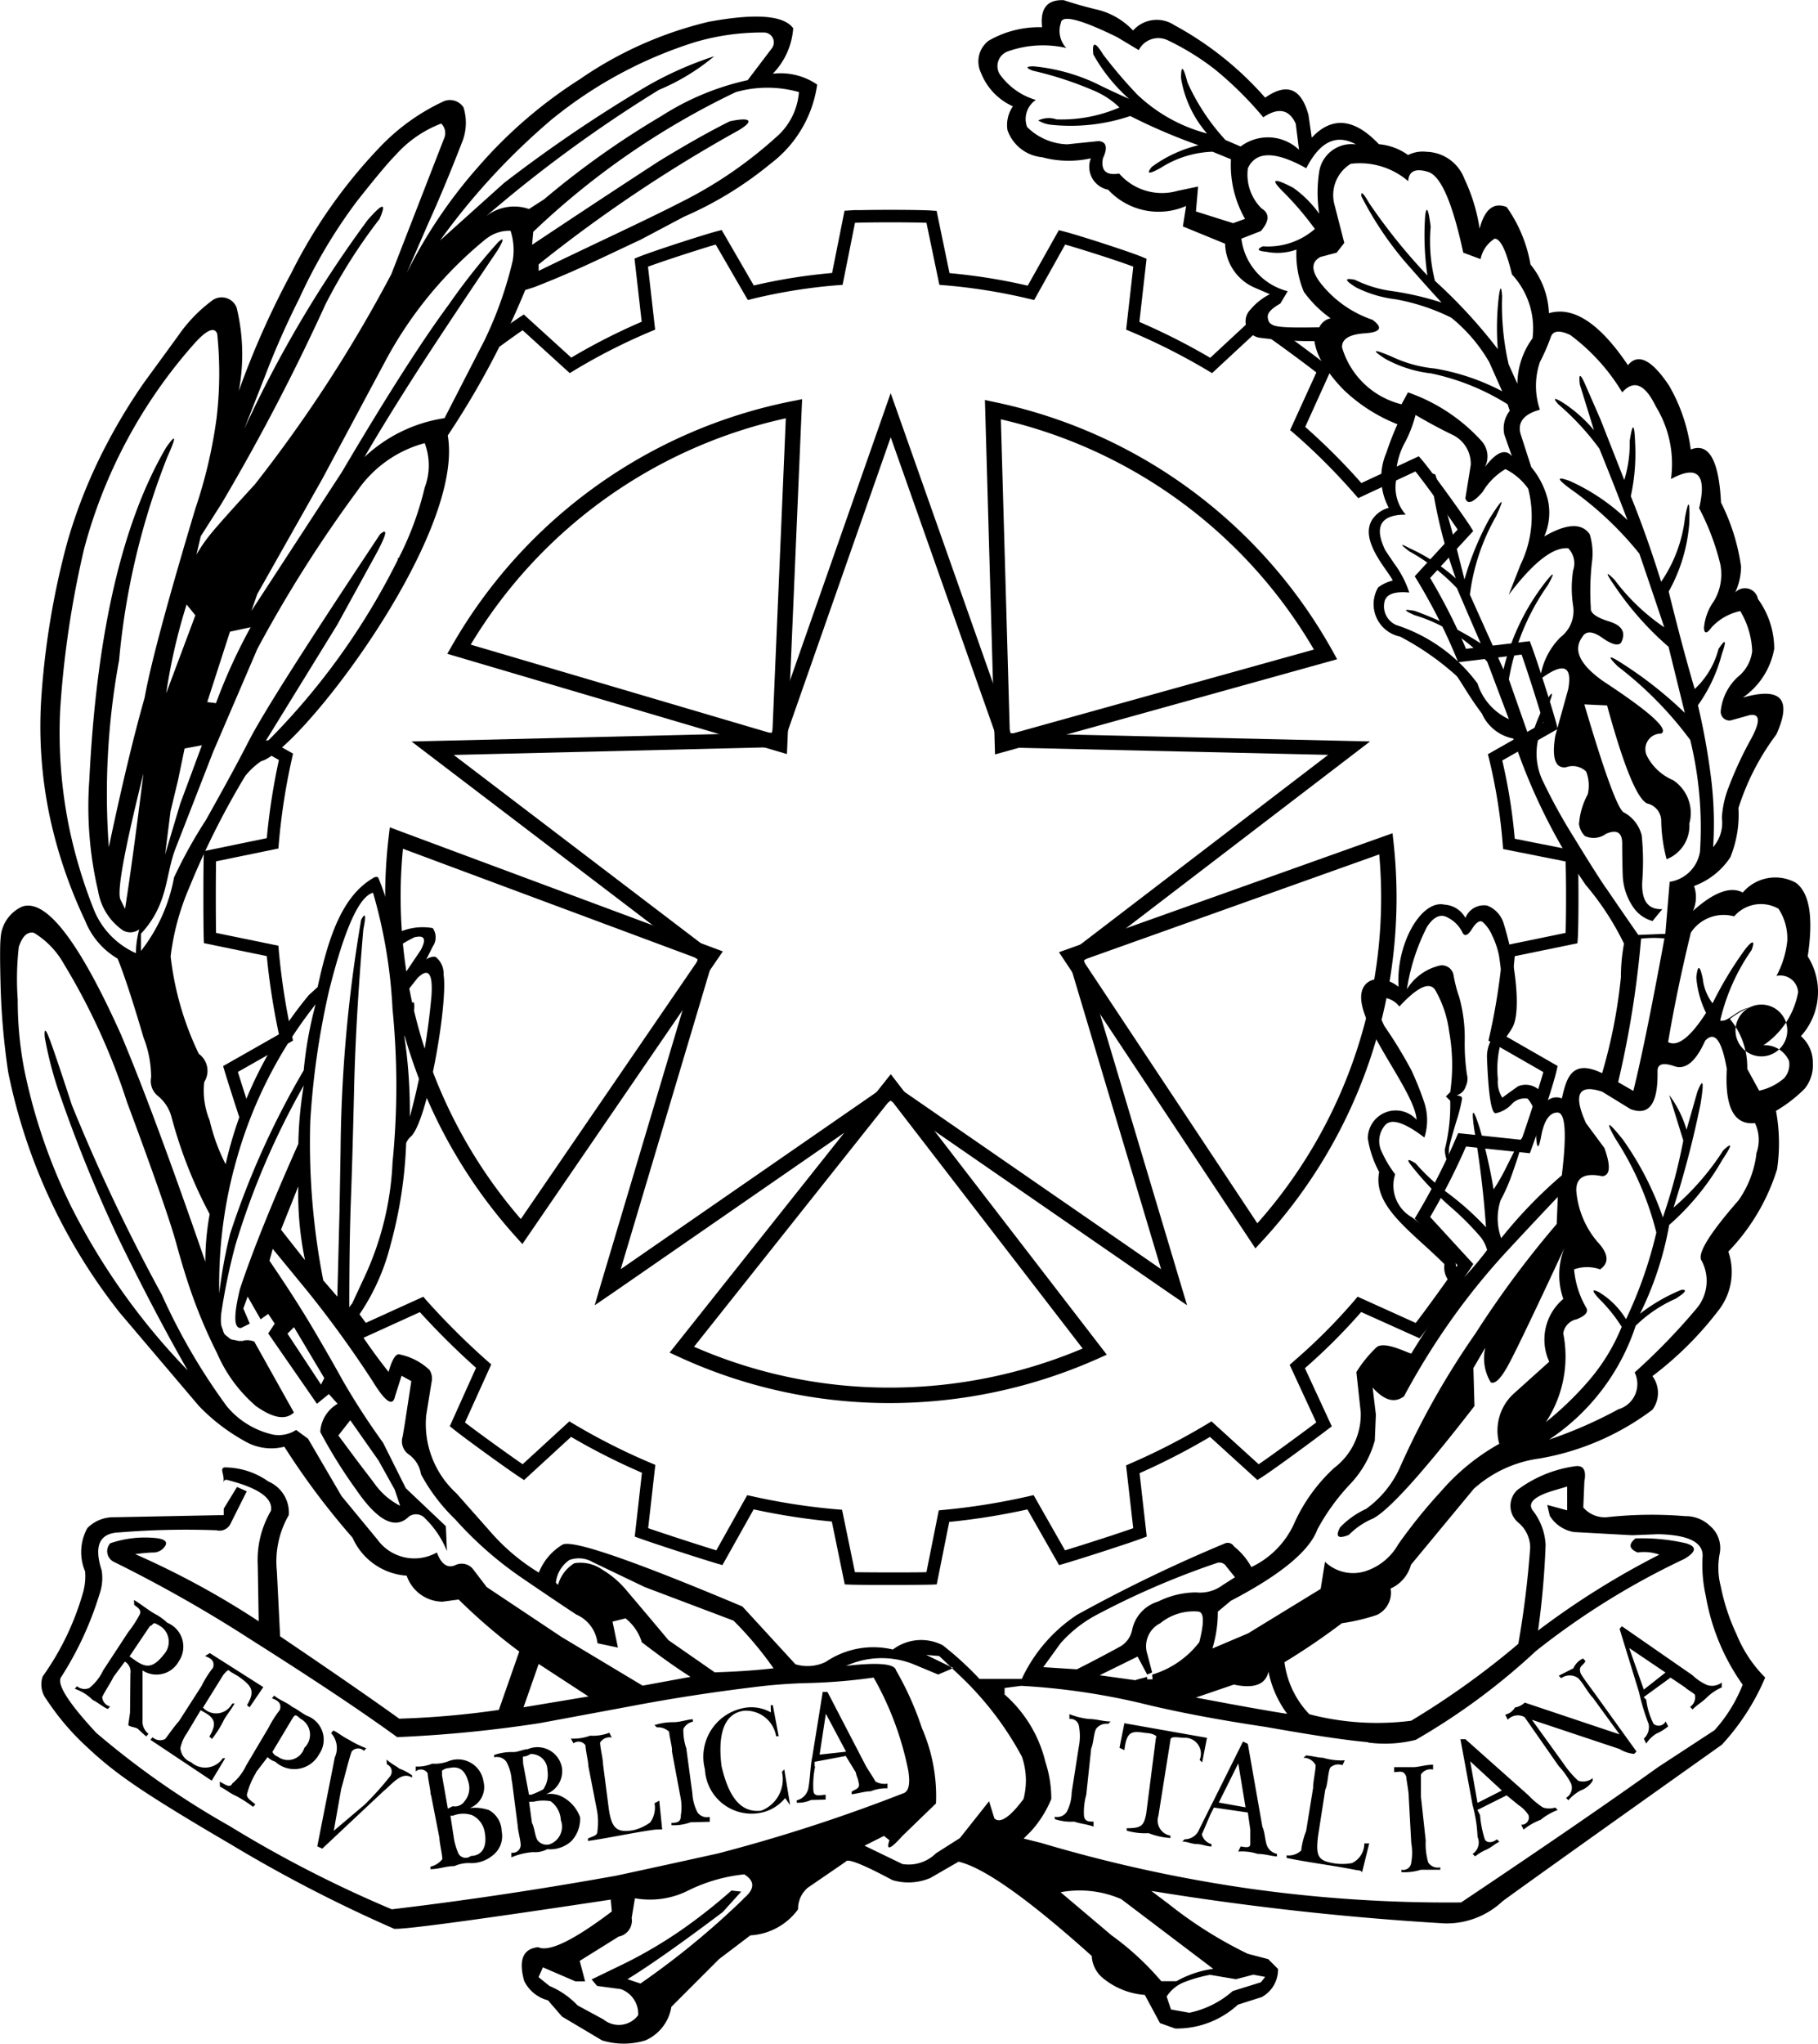
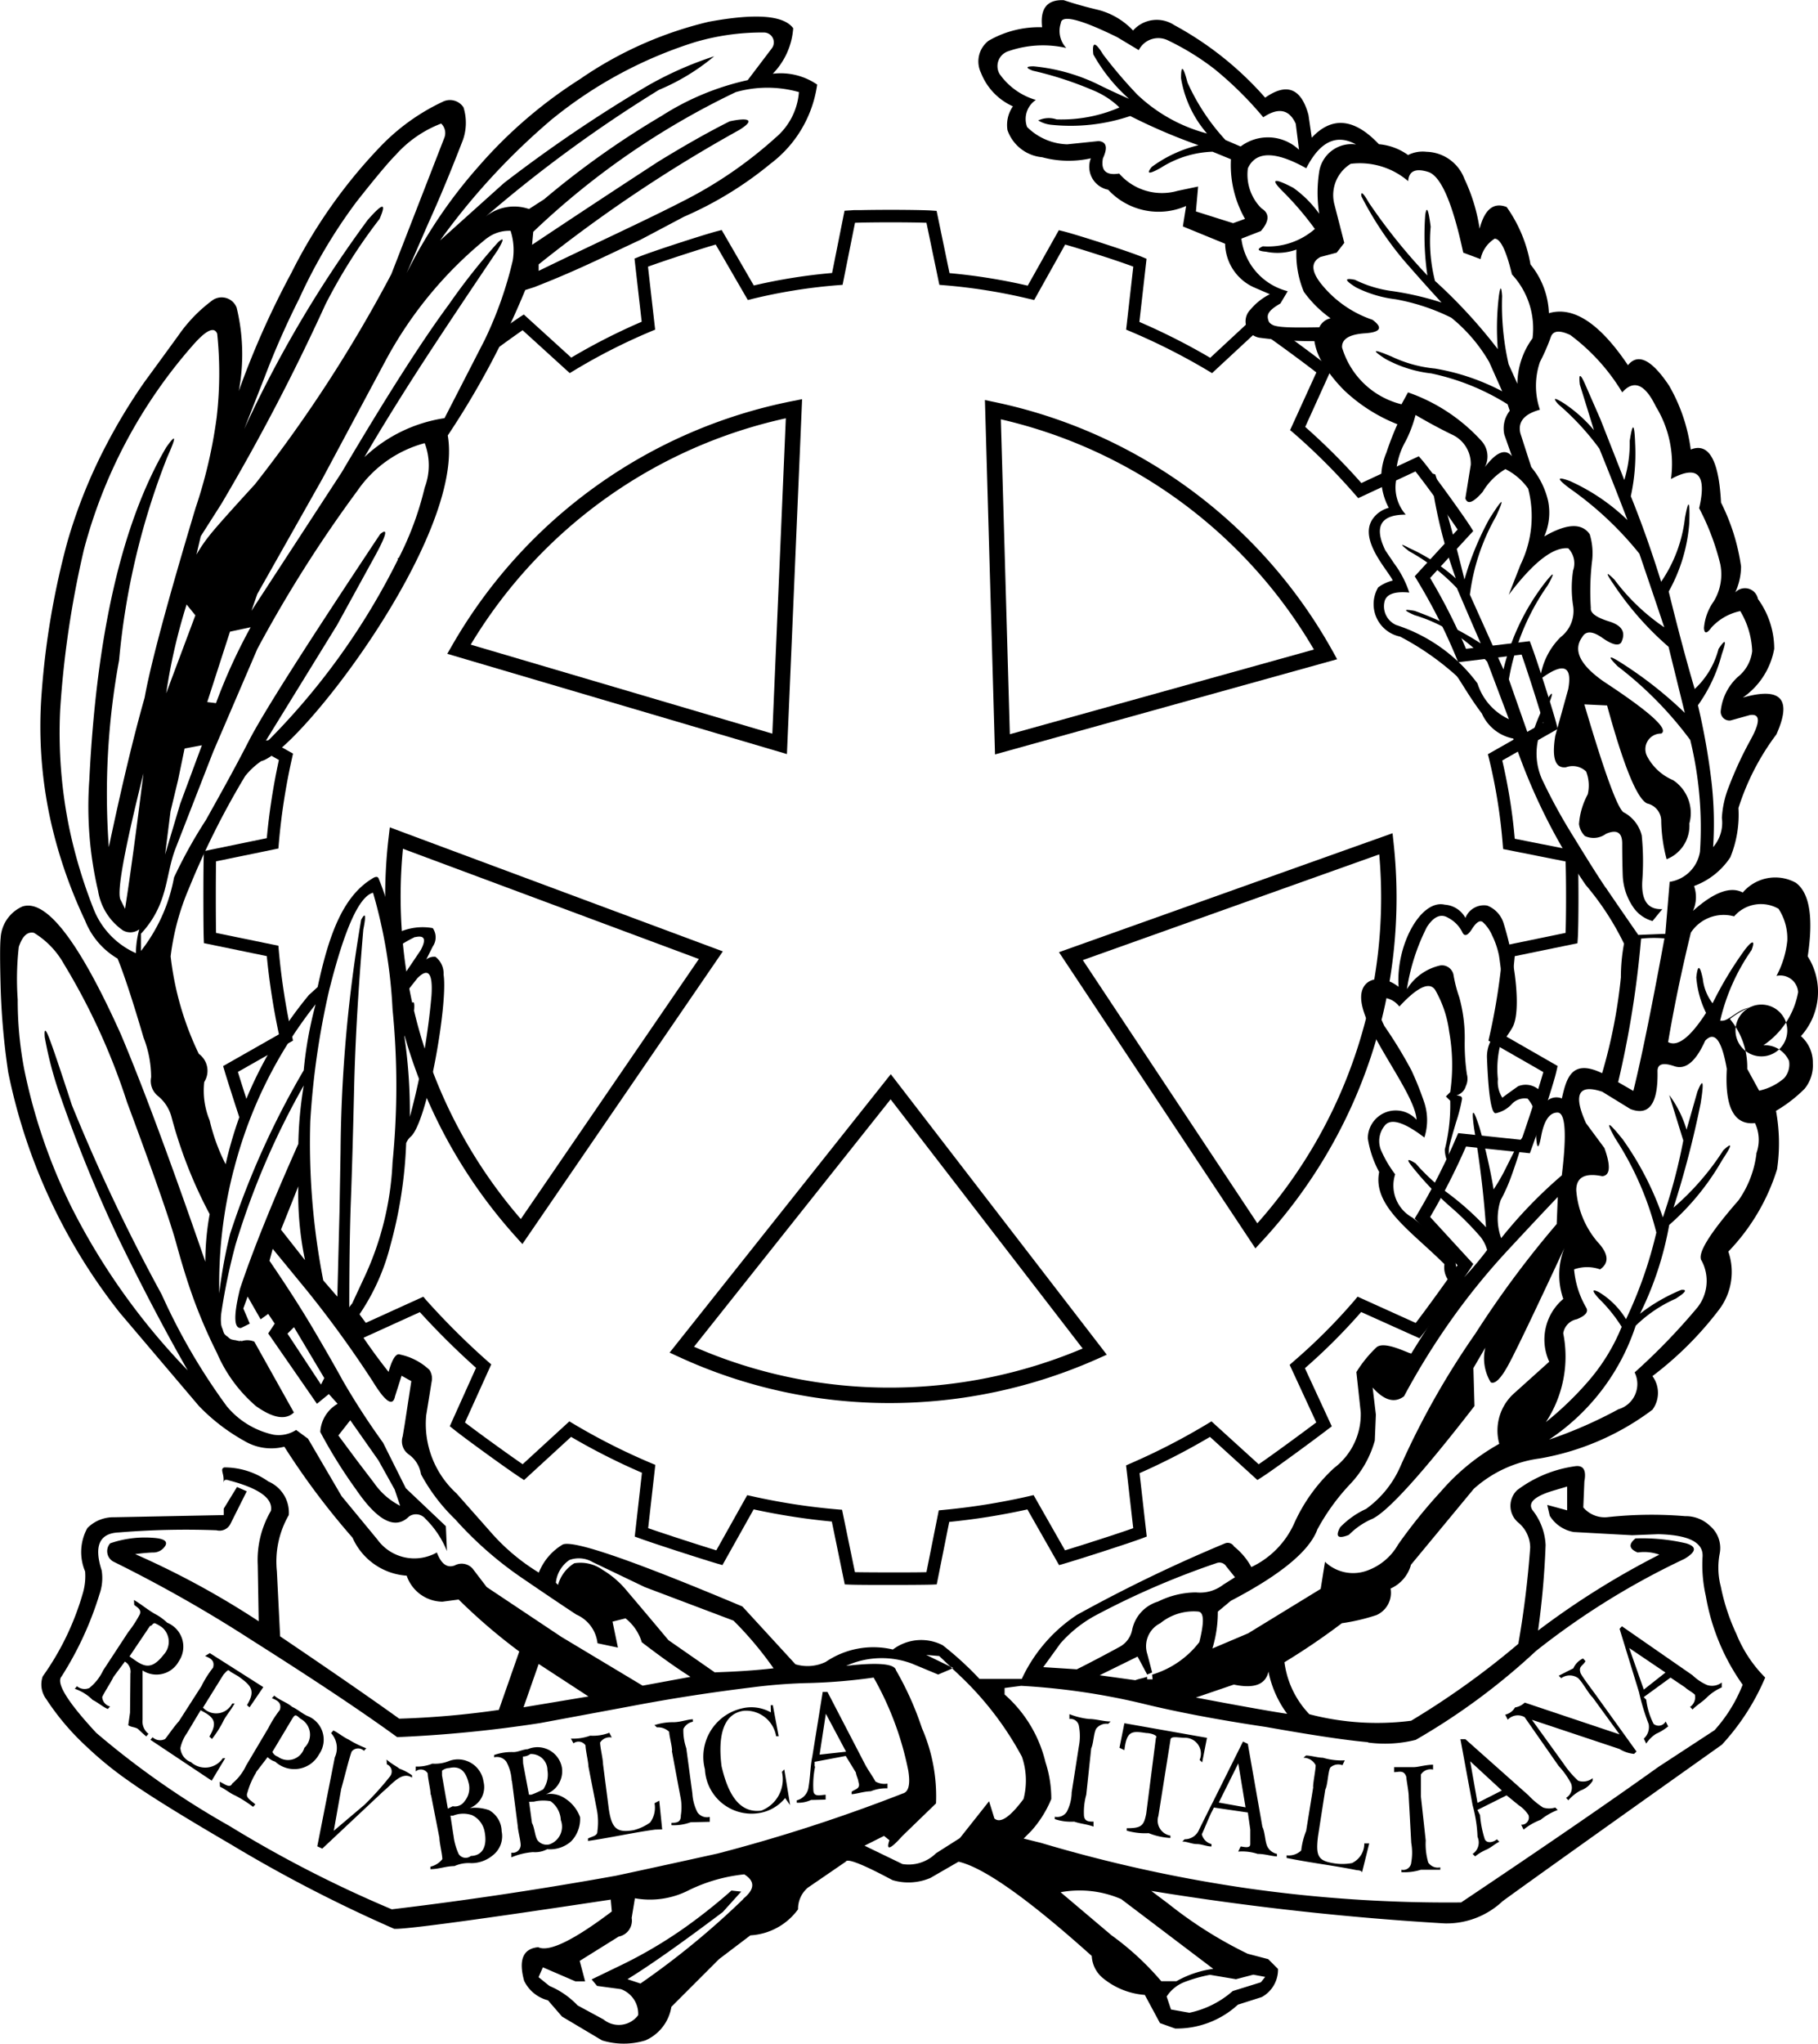
<svg xmlns="http://www.w3.org/2000/svg" id="logo-repubblica-italiana" viewBox="0 0 62.284 70">
  <title>logo-repubblica-header</title>
  <path class="cls-1" d="M-102.648,3901.985c0.315,0,.757.16,0.646,0.425a1.106,1.106,0,0,1-.484.745,0.825,0.825,0,0,1-.733-0.636,0.542,0.542,0,0,1,.571-0.533h0Z" transform="translate(150.246 -3855.555)" />
-   <path class="cls-1" d="M-130.047,3910.57a1.1,1.1,0,0,0,1.039,0l-0.26-.409-0.593-.519q-0.483-.259-0.779.481l0.594,0.446h0Z" transform="translate(150.246 -3855.555)" />
-   <path class="cls-2" d="M-112.315,3922.589a0.386,0.386,0,0,0,.186.519,0.462,0.462,0,0,0,.556.112l-0.742-.63h0Z" transform="translate(150.246 -3855.555)" />
  <path class="cls-3" d="M-88.314,3888.312q0.3-2-.407-2.522a1.46,1.46,0,0,0-1.818.334q-0.631-.334-1.707.63a1.143,1.143,0,0,0,.037-0.853,2.53,2.53,0,0,0,1.243-.983,3.854,3.854,0,0,0,.279-1.688,8.428,8.428,0,0,1,1.3-2.522q0.815-1.818-1.15-1.261a2.584,2.584,0,0,0,1.075-1.67,2.9,2.9,0,0,0-.557-1.706,0.453,0.453,0,0,0-.779-0.223,2.153,2.153,0,0,0,.2-0.89,7.04,7.04,0,0,0-.686-2.189q-0.111-2.188-1.038-1.818a5.9,5.9,0,0,0-.742-2.188q-0.891-1.335-1.409-.7-1.448-2.151-2.708-1.781a2.794,2.794,0,0,0-.631-1.669,4.817,4.817,0,0,0-.816-1.967q-0.668-.259-0.927.742a6.079,6.079,0,0,0-.52-1.707,1.426,1.426,0,0,0-1.3-.927,1.109,1.109,0,0,0-.631.111,2,2,0,0,0-1-.371q-1.261-1.335-2.3-.223l-0.112-.778q-0.371-1.373-1.484-.593a11.3,11.3,0,0,0-3.116-2.486,1.086,1.086,0,0,0-1.41.186,2.493,2.493,0,0,0-1.187-.705q-0.631-.148-1.187-0.334-0.853-.037-0.742.927a3.462,3.462,0,0,0-1.836.464,0.894,0.894,0,0,0-.259,1.095,2.089,2.089,0,0,0,1.095,1.15,1.12,1.12,0,0,0-.186.816,1.393,1.393,0,0,0,1.186.927,3.476,3.476,0,0,0,1.67.037,0.8,0.8,0,0,0,.593,1.076,2.354,2.354,0,0,0,2.671.557l-0.111.7,1.447,0.593a1.677,1.677,0,0,0,.965,1.484l0.567,0.245a2.067,2.067,0,0,0-.661.523,0.568,0.568,0,0,0,.337.971,13.982,13.982,0,0,0,1.851.114,2.067,2.067,0,0,0,.244.689,5.015,5.015,0,0,0,.8,1.018,5.7,5.7,0,0,0,1.8,1.139,10.062,10.062,0,0,0-.377.971,2.178,2.178,0,0,0,.081,1.891,0.963,0.963,0,0,0-.564.4c-0.461.714,0.539,1.738,0.7,2.091a1.37,1.37,0,0,0-.5.235,1.134,1.134,0,0,0,.751,1.684,9.366,9.366,0,0,1,1.929,1.342c0.109,0.112.424,0.7,0.873,1.293a1.485,1.485,0,0,0,1.079.858,20.106,20.106,0,0,0,2.476,5.01,9.531,9.531,0,0,1,1.315,2.015,6.174,6.174,0,0,0-.107,1.152,17.978,17.978,0,0,1-.643,3.284c-1.052-.508-1.223.185-1.38,0.865a0.485,0.485,0,0,0-.558.137,0.685,0.685,0,0,0-.939-0.555c-0.008.005-.338,0.237-0.542,0.392a0.994,0.994,0,0,1-.152-0.633,3.385,3.385,0,0,1,.078-1.159c0.02-.044.269-0.342,0.423-0.618,0.312-.56.084-2.325-0.3-3.546a0.945,0.945,0,0,0-.568-0.624,0.68,0.68,0,0,0-.745.423,0.871,0.871,0,0,0-.708-0.453c-0.811-.193-1.679,1.366-1.582,2.813-0.591-.468-1.369-0.319-1.275.492,0.132,1.135,1.839,3.151,1.891,4.061a0.957,0.957,0,0,0-1.67.639,3.547,3.547,0,0,0,.389,1.15c-0.236,1.18,1.125,2.045,2.236,3.158a0.752,0.752,0,0,0,.331.739c-0.2.311-1.446,2.272-1.463,2.318-0.06.025-.919-0.457-1.2-0.207a4.262,4.262,0,0,0-.685.845l0.149,1.374a2.3,2.3,0,0,1-.91,1.909,5.811,5.811,0,0,0-1.391,1.948,3.032,3.032,0,0,1-1.446,1.447,2.308,2.308,0,0,0-.594-0.705,0.248,0.248,0,0,0-.3-0.11,50.8,50.8,0,0,0-5.082,2.453,5.307,5.307,0,0,0-1.89,2.194h-1.447a11.056,11.056,0,0,0-1.262-1.155,1.609,1.609,0,0,0-1.706.147,2.9,2.9,0,0,0-2.3.424,1.433,1.433,0,0,1-1.038.082l-1.818-1.98q-5.638-2.374-6.158-2.12a1.951,1.951,0,0,0-.816.96,7.071,7.071,0,0,1-1.67-1.412l-1.15-1.3a3.217,3.217,0,0,1-1.039-2.672l0.186-1.15a0.534,0.534,0,0,0-.074-0.408,2.089,2.089,0,0,0-1-.525c-0.053-.022-0.214-0.078-0.4.593a19.007,19.007,0,0,1-1.2-1.688,7.437,7.437,0,0,0,1.26-2.639,15.169,15.169,0,0,0,.542-3.51,0.642,0.642,0,0,1,.14-0.206c0.575-.441,1.3-4.57,1.142-5.563a0.722,0.722,0,0,0-.279-0.612,0.432,0.432,0,0,0-.315.093l0.223-.445a0.551,0.551,0,0,0,0-.63,1.986,1.986,0,0,0-1.324.226,8.143,8.143,0,0,0-.533-1.932c-0.052-.114-0.213.008-0.218,0.011-1.038.629-1.5,2.006-1.869,3.714l-0.3.273a13.9,13.9,0,0,0-2.852,5.795,6.538,6.538,0,0,1-.547-1.5,2.672,2.672,0,0,1-.186-1.316,0.716,0.716,0,0,0-.186-0.965,10.375,10.375,0,0,1-.965-3.338,8.5,8.5,0,0,1,.63-2.337,27.53,27.53,0,0,1,1.923-3.838,2.551,2.551,0,0,1,.549-0.511c1.284-.319,6.99-7.712,6.392-11.155a28.513,28.513,0,0,0,2.655-4.982l0.315-.1,0.371-.148c1.237-.495,2.288-1.023,3.252-1.468l1.5-.794a12.433,12.433,0,0,0,2.968-1.818,4.107,4.107,0,0,0,1.595-2.708,2.214,2.214,0,0,0-1.521-.371,2.482,2.482,0,0,0,.7-1.558q-0.483-.667-2.894-0.222a13.069,13.069,0,0,0-4.414,1.966,15.9,15.9,0,0,0-3.469,2.986,16.784,16.784,0,0,0-2.466,3.654l0.742-1.706q0.557-1.224,1.187-2.856a1.769,1.769,0,0,0,.018-1.113,0.554,0.554,0,0,0-.723-0.186,7.171,7.171,0,0,0-2.152,1.558,17.615,17.615,0,0,0-3.023,4.3,29.413,29.413,0,0,0-1.8,4.043,6.772,6.772,0,0,0-.074-2.856,0.55,0.55,0,0,0-.816-0.26,5.118,5.118,0,0,0-1.187,1.224q-0.593.816-1.15,1.576a19.441,19.441,0,0,0-1.317,2.171,17.711,17.711,0,0,0-1.336,3.338,27.437,27.437,0,0,0-.872,5.119,14.964,14.964,0,0,0,.3,4.378,16.344,16.344,0,0,0,1.187,3.45,2.616,2.616,0,0,0,1.113,1.3q0.333,0.816.89,2.709a3.746,3.746,0,0,1,.259,1.354,0.656,0.656,0,0,0,.241.649,1.393,1.393,0,0,1,.464.741,15.565,15.565,0,0,0,1.3,3.3,9.114,9.114,0,0,0-.148,1.631q-1.78-5.154-2.894-7.79-2.151-4.784-3.376-4.377a1.257,1.257,0,0,0-.743,1.076q-0.037.333,0,1.706a24.5,24.5,0,0,0,.259,2.893,19.543,19.543,0,0,0,3.821,8.236l2.708,3.19a6.6,6.6,0,0,0,1.558,1.2,1.8,1.8,0,0,0,1.373.2,25.47,25.47,0,0,0,2.337,3.117,2.191,2.191,0,0,0,1.855,1.3,1.31,1.31,0,0,0,1.224.891l0.556-.074a19.474,19.474,0,0,0,2.077,1.781l-0.7,2a29.983,29.983,0,0,1-3.413.3q-1.447-1.04-4.08-2.82l-0.111-2.225a3.192,3.192,0,0,1,.408-1.929,1.158,1.158,0,0,0-.7-1.15,2.6,2.6,0,0,0-1.509-.482c-0.148.049-.025,0.186-0.025,0.408v0.139c0-.112.048-0.15,0.19-0.1,1.038,0.273,1.507.619,1.432,1.04a3.332,3.332,0,0,0-.452,1.854l0.033,1.929a28.886,28.886,0,0,0-4.231-2.3c0.173-.024.37-0.045,0.592-0.056a0.481,0.481,0,0,0,.445-0.241c0.074-.15-0.062-0.235-0.409-0.26a3.663,3.663,0,0,0-1.484.186,0.406,0.406,0,0,0,.111.629,46.925,46.925,0,0,1,4.711,2.672q3.227,2.041,5.008,3.338a44.259,44.259,0,0,0,4.9-.482l3.19-.593q1.965-.373,4.08-0.631a18.184,18.184,0,0,1,1.967-.148,19.241,19.241,0,0,0,2.188-.186,10.686,10.686,0,0,1,1.187,3.19q0.111,0.7-.186.779a56.309,56.309,0,0,1-6.343,2.057q-1.929.427-3.487,0.761-3.894.7-7.679,1.15a41.179,41.179,0,0,1-5.564-2.856,28.919,28.919,0,0,1-4.563-3.189q-1.483-1.6-1.187-1.93a11.476,11.476,0,0,0,1.3-2.818,1.657,1.657,0,0,0,.074-0.815q-0.408-1.263.594-1.3a28.113,28.113,0,0,1,3.338-.074,0.417,0.417,0,0,0,.482-0.223l0.557-1.112-0.334-.148-0.454.741,0-.75v0.972l-3.758.074a1.251,1.251,0,0,0-.915.371,1.7,1.7,0,0,0-.077,1.484,2.063,2.063,0,0,1-.066.705,9.336,9.336,0,0,1-1.387,2.892,0.836,0.836,0,0,0,.123.779,8.665,8.665,0,0,0,1.388,1.633,12.205,12.205,0,0,0,1.463,1.187q0.983,0.7,3.468,2.151a48.747,48.747,0,0,0,5.6,2.894q0.557,0.037,7.419-1l0.037,0.406q-1.966,1.485-2.522,1.224-0.779.074-.482,1.152a1.251,1.251,0,0,0,.816.667l0.482,0.557,1.372,0.816a2.533,2.533,0,0,0,1.484,0,1.517,1.517,0,0,0,.89-1.15l0.146-.147,1.486-1.486,1.075-.815a2.169,2.169,0,0,0,1.633-.891,0.949,0.949,0,0,1,.334-0.741l1.3-.891q0.074-.185,1.6.631a1.911,1.911,0,0,0,1.3-.074l0.965-.557q1.3,0.3,4.563,3.229a1.047,1.047,0,0,0,.408.779,2.551,2.551,0,0,0,1.41.555l0.519,0.965,0.52,0.186a3.1,3.1,0,0,0,2.151-.817l0.816-.26a1.071,1.071,0,0,0,.557-0.964l-0.335-.335-0.705-.185a14.441,14.441,0,0,1-2.708-1.706l-0.594-.446a98.777,98.777,0,0,0,10.053,1.113,2.8,2.8,0,0,0,1.984-.761q1.242-.907,7.512-5.36a7.949,7.949,0,0,0,1.484-2.3,4.474,4.474,0,0,1-.983-1.484,7.085,7.085,0,0,1-.538-1.633,2.531,2.531,0,0,1-.037-1.132,0.993,0.993,0,0,0-.334-0.946,1.2,1.2,0,0,0-.853-0.333,14,14,0,0,0-2.671.036,0.96,0.96,0,0,1-.816-0.335l0.037-.889q0.111-.593-0.334-0.519a4.268,4.268,0,0,0-1.967.815,0.745,0.745,0,0,0,.038,1.113,1.123,1.123,0,0,1,.407.853,32.8,32.8,0,0,1-.407,3.3,27.892,27.892,0,0,1-3.673,2.634,9.2,9.2,0,0,1-3.486-.223,3.158,3.158,0,0,1-.853-1.781,23.278,23.278,0,0,0,1.966-1.336,6.888,6.888,0,0,0,1.187-.279,0.834,0.834,0,0,0,.482-0.909,1.247,1.247,0,0,0,.7-0.816l2.152-2.6a4.205,4.205,0,0,1,2.262-1.04,8.952,8.952,0,0,0,3.858-1.669,0.97,0.97,0,0,0,0-1.151,11.774,11.774,0,0,0,2.3-2.3,2.137,2.137,0,0,0,.3-1.965,7.076,7.076,0,0,0,1.67-2.82,6.1,6.1,0,0,0-.037-2,4.81,4.81,0,0,0,.984-0.761,1.27,1.27,0,0,0,.278-0.871,1.2,1.2,0,0,0-.408-0.927A2.262,2.262,0,0,0-88.314,3888.312Zm-34.561-29.6a2.267,2.267,0,0,1-.8,1.558,14.458,14.458,0,0,1-3.2,2.189c-1.3.668-3.037,1.459-4.917,2.374v-0.222a48.951,48.951,0,0,1,6.864-4.6c0.569-.346.347-0.445-0.32-0.3-0.742.371-1.546,0.829-2.435,1.373-1.484.965-2.925,1.917-4.334,2.856l0.04-.445a26.692,26.692,0,0,1,6.939-4.785A3.968,3.968,0,0,1-122.875,3858.709Zm-8.414.89a14.758,14.758,0,0,1,4.841-2.6,8.135,8.135,0,0,1,2.374-.334,0.339,0.339,0,0,1,.26.556l-0.816,1.076a9.067,9.067,0,0,0-2.949,1.224,29.362,29.362,0,0,0-4.025,2.856l-0.519.334a1.555,1.555,0,0,0-1.484.259,45.959,45.959,0,0,1,5.936-4.34,7.353,7.353,0,0,0,1.892-1.15,12.131,12.131,0,0,0-2.3,1.02,48.3,48.3,0,0,0-4.9,3.32l-2.189,1.966A23.255,23.255,0,0,1-131.29,3859.6Zm-2.281,4.118a1.258,1.258,0,0,1,.816-0.26,2.162,2.162,0,0,1,.074,1.02,13.164,13.164,0,0,1-.965,2.726l-1.372,2.671a5.1,5.1,0,0,0-2.745,1.336q0.668-1.149,1.614-2.634t2.949-4.451q0.333-.557.019-0.278a21.745,21.745,0,0,0-1.688,2.133q-1.373,1.854-3.672,5.75c-0.42.643-1.429,2.193-3.092,4.744l0.2-.575,2.229-3.946,2.144-4.007A13.746,13.746,0,0,1-133.571,3863.717Zm-9.089,9.088a72.792,72.792,0,0,0,3.562-6.825,18.459,18.459,0,0,1,1.855-2.93q0.371-.854-0.408.037a40.842,40.842,0,0,0-4.229,7.159l0.7-1.781a28.514,28.514,0,0,1,1.187-2.69,17.914,17.914,0,0,1,1.966-3.32q0.965-1.224,1.336-1.595a3.993,3.993,0,0,1,1.558-1.076,0.447,0.447,0,0,1,.111.482l-1.818,4.675a47.694,47.694,0,0,1-4.674,7.2q-1.224,1.336-1.521,1.707a5.2,5.2,0,0,0-.482.7l0.148-.63Zm1,4.23a18.878,18.878,0,0,0-1.187,2.6l-0.3-.037,0.779-2.411Zm-2.745,6.306,0.259-1.076,0.223-1.076,0.593-.112-0.742,2-0.519,1.743Zm-0.149-4.043a19.732,19.732,0,0,1,.7-3.042l0.3,0.371Zm-1.409,7.382-0.148-.3q-0.222-.334.779-4.341Q-145.7,3885.011-145.961,3886.679Zm-0.556-2.114a25.212,25.212,0,0,1,.352-6.4,25.075,25.075,0,0,1,1.65-6.956q0.483-1.075-.037-0.334-2.263,3.858-2.633,11.389a12.654,12.654,0,0,0,.3,3.8,2.039,2.039,0,0,0,.853,1.354,0.513,0.513,0,0,0,.558-0.037,3.223,3.223,0,0,0-.115.816,2.759,2.759,0,0,1-1.444-1.5,17.108,17.108,0,0,1-.835-2.764,16.267,16.267,0,0,1-.315-4.08,33.44,33.44,0,0,1,.816-5.491,17.274,17.274,0,0,1,3.784-7.048q0.631-.7.779-0.334a13.13,13.13,0,0,1-.019,2.875,16.429,16.429,0,0,1-.724,3.1q-1.447,4.822-1.743,6.492Q-145.85,3881.413-146.517,3884.565Zm1.1,3.562v-0.594c0.94-1.014.829-1.978,1.175-2.894l1.3-3.338,1.513-3.524a44.585,44.585,0,0,1,3.427-5.416,4.07,4.07,0,0,1,2.307-1.632,2.142,2.142,0,0,1,0,1.521,10.661,10.661,0,0,1-.889,2.411c-0.028.01-.062,0.025-0.024,0.046a23.8,23.8,0,0,1-4.649,6.409l2.559-4.155,1.222-2.225c0.47-.841.551-1.138,0.254-0.89-2.5,3.759-4.006,6.121-4.5,7.085s-1,1.867-1.47,2.708a16.157,16.157,0,0,0-1.091,1.966A5.772,5.772,0,0,1-145.418,3888.127Zm9.955,1.521a24.034,24.034,0,0,1-.742,4.155,17.768,17.768,0,0,0-.186-2.746l0.334-.927q0.037-.483-0.186-0.037l-0.222.407-0.037-.741,0.556-.705Q-135.389,3888.5-135.463,3889.648Zm-0.556-2q0.482-.111.186,0.445l-0.7,1.039a8.7,8.7,0,0,0-.186-1.076A4.328,4.328,0,0,1-136.02,3887.644Zm-2.931,1.743q0.779-3.079,1.484-3.264a17.315,17.315,0,0,1,.668,3.988,26.557,26.557,0,0,1,0,5.25,10.374,10.374,0,0,1-1,4.006l-0.482,1.037q0-2.3.055-3.746t0.111-3.84q0.056-2.393.315-5.435,0.148-.742-0.074-0.334a49.01,49.01,0,0,0-.705,7.9l-0.037,2.114-0.074,2.894-0.482-.557a24.5,24.5,0,0,1-.445-5.452A27.2,27.2,0,0,1-138.95,3889.388Zm-3.283,6.214a15.16,15.16,0,0,1,2.8-5.657,13.518,13.518,0,0,0-.408,2.262,28.6,28.6,0,0,0-2.522,5.6,16.21,16.21,0,0,0-.371,2.039A15.61,15.61,0,0,1-142.233,3895.6Zm2.43,3.1-0.816-1.038,0.593-1.484A11.1,11.1,0,0,0-139.8,3898.7Zm7.493,15.321,0.519-1.484,1.706,1.113Zm4.08-.741-2.782-1.67-2.56-1.707-0.482-.631a0.5,0.5,0,0,0-.612-0.11q-0.39.149-.613-0.444a1.564,1.564,0,0,1-2.04-.446l-1.224-1.483-1.15-1.967-0.408-.3a1.1,1.1,0,0,1-.778.162,2.863,2.863,0,0,1-1.6-.977,21.012,21.012,0,0,1-2.226-3.822,62.522,62.522,0,0,1-3.079-6.491q-0.593-1.819-.779-2.3t-0.149-.019a12.665,12.665,0,0,0,.557,2.078,49.148,49.148,0,0,0,1.929,4.729q1.223,2.522,2.411,4.6a22.785,22.785,0,0,1-3.969-5.564,19.346,19.346,0,0,1-1.632-4.747,12.512,12.512,0,0,1-.223-2.393,9.78,9.78,0,0,1,.037-1.8q0.185-.557.52-0.482a2.9,2.9,0,0,1,1.02,1.057,22.4,22.4,0,0,1,2.17,4.749q1.373,3.688,1.688,4.841t0.63,2a17.4,17.4,0,0,0,.761,1.743,5,5,0,0,0,1.336,1.819c0.587,0.415,1.015.489,1.3,0.219l-1.357-2.427a0.61,0.61,0,0,0-.422-0.02c-0.027,0-.044-0.008-0.069-0.008l0,0.01a1,1,0,0,1-.146-0.03,0.819,0.819,0,0,1-.165-0.034,0.473,0.473,0,0,1-.107-0.083,0.476,0.476,0,0,1-.12-0.106,0.693,0.693,0,0,1-.054-0.151,0.732,0.732,0,0,1-.052-0.16,1.681,1.681,0,0,1,.011-0.44,20.6,20.6,0,0,1,.482-2.3,26.621,26.621,0,0,1,2.337-5.452,13.333,13.333,0,0,0-.186,2q-1.373,3.078-2,4.97-0.334,1.373.037,1.336l0.3-.148-0.222-.519,0.148-.408,0.445,0.779,0.26-.186,0.223,0.334-0.223.335,1.669,2.41,0.408-.333,0.3,0.333a1.192,1.192,0,0,0-.594.965,16.868,16.868,0,0,0,1.224,1.967q1.113,1.63,1.818.927a0.417,0.417,0,0,1,.556.074,3.241,3.241,0,0,1,.742,1.112l-0.037-.853-1.372-1.3-0.779-1.558a24.954,24.954,0,0,1-1.372-2.114q-0.408-.743-1.02-1.781t-1.5-2.338l0.111-.408,1.187,1.446a37.339,37.339,0,0,1,2.244,3.1q0.649,1.057.761,0.5l0.223-.7,0.334,0.186-0.222,1.447-0.074.444a0.548,0.548,0,0,0,.2.613,1.023,1.023,0,0,1,.427.685,6.252,6.252,0,0,0,1.169,1.54,12.537,12.537,0,0,0,2.225,1.966q1.169,0.8,1.929,1.3a1.214,1.214,0,0,1,.724.982l0.7,0.148-0.185-.889,0.445-.112a1.641,1.641,0,0,1,.557.817q0.965,0.741,1.669,1.186Zm-12.167-12.056,0.223-.222,1.038,1.743-0.112.223Zm1.743,3.487,0.408-.521,0.965,1.374,0.557,1,0.186,0.555a2.422,2.422,0,0,1-.891-0.779l-0.593-.778Zm12.909,8.123-1.6-1.112c-0.643-.768-1.113-1.323-1.409-1.671a3.2,3.2,0,0,0-.853-0.741,1.3,1.3,0,0,0-.965-0.222,1.269,1.269,0,0,0-.556.741l-0.074-.074a1.072,1.072,0,0,1,.464-0.779,0.941,0.941,0,0,1,.8.074l1.78,0.853,3.042,1.15a12.128,12.128,0,0,1,1.372,1.633Q-124.668,3912.8-125.744,3912.832Zm0.965,7.754a27.84,27.84,0,0,1-3.524,2.894l-0.445-.148q1.15-.707,3.265-2.3l0.631-.7-0.334-.036a19,19,0,0,1-1.614,1.28,15.531,15.531,0,0,1-2.1,1.243l-1.076.52,0.186,0.223,0.816,0.11a0.9,0.9,0,0,1,.593.891,0.825,0.825,0,0,1-1.187.148l-0.89-.482a2.839,2.839,0,0,0-.965-0.667l-0.371-.3,0.148-.337,1.113,0.48h0.334l-0.186-.7,1.336-.833a0.555,0.555,0,0,0,.445-0.639l0.111-.673a2.913,2.913,0,0,0,1.855-.28,5.633,5.633,0,0,1,1.891-.539Q-124.185,3920.1-124.779,3920.585Zm15.506-57.8,0.075-.853-0.705.148a1.943,1.943,0,0,1-2-.593q-0.669.111-.557-0.519,0.259-.557-0.148-0.593l-1.076.111a2.036,2.036,0,0,1-1.373-.593,0.785,0.785,0,0,1,.3-0.927,2.308,2.308,0,0,1-1.243-.89,0.536,0.536,0,0,1,.3-0.779,3.607,3.607,0,0,1,1.985-.111,0.853,0.853,0,0,1-.186-0.853q0.037-.445,1.929.482l0.741,0.445a0.749,0.749,0,0,1,1-.334,8.8,8.8,0,0,1,1.595.983,12.124,12.124,0,0,1,1.67,1.651q0.779-.519,1.113.222l0.111,0.89a1.551,1.551,0,0,0-2-.111l-0.519-.223a7.347,7.347,0,0,1-1.3-1.967q-0.222-.853-0.222-0.148a3.831,3.831,0,0,0,.89,1.892,5.5,5.5,0,0,1-2.393-1.336,15.916,15.916,0,0,1-1.168-1.372q-0.407-.667-0.334,0a5.82,5.82,0,0,0,1.223,1.521q-0.593-.26-1.113-0.52a6.472,6.472,0,0,0-2.151-.593q-0.409,0-.037.148a12.092,12.092,0,0,1,2.1.686,2.815,2.815,0,0,1,.872.575,4.985,4.985,0,0,1-2.152.408,0.841,0.841,0,0,0-.63.037,1.075,1.075,0,0,0,.445.148,6.4,6.4,0,0,0,2.708-.3,19.529,19.529,0,0,0,2.338,1,4.428,4.428,0,0,0-1.6.742q-0.3.371,0.3,0.037a3.518,3.518,0,0,1,1.781-.557l0.631,0.259a3.71,3.71,0,0,0,.482,2.041l-0.408.148Zm4.23,3.968c-1.385.025-1.664-.009-1.743-0.222-0.052-.164-0.081-0.315.407-0.593l0.25-.421a2.125,2.125,0,0,1-1.587-1.8l0.668-.26q0.445-.519.019-0.779a1.631,1.631,0,0,1-.464-1.372q0.409-.89,2,0,0.7-1.373,1.705-.816a1.119,1.119,0,0,0-1.261.927,4.692,4.692,0,0,0,0,1.447,3.806,3.806,0,0,0-.891-0.89q-1-.519-0.371.111a10.631,10.631,0,0,1,1.113,1.3,2.441,2.441,0,0,1-1.781.594q-0.334.148,0.111,0.186a1.924,1.924,0,0,0,1.039-.074,3.327,3.327,0,0,0,.254,1.447,3.947,3.947,0,0,0,.915.907A0.556,0.556,0,0,0-105.044,3866.758Zm0.778,0.706q-0.037-.445.779-0.5t0.26-.464a3.814,3.814,0,0,1-1.781-1.261q-0.482-.631,0-0.89l0.557-.148,0.26-.334-0.334-1.3a1.256,1.256,0,0,1,.556-1.409,2.545,2.545,0,0,1,1.966.594q0.037-.519.687-0.315t1.2,2.764l0.594,0.222a1.07,1.07,0,0,1,.482-0.7q0.3,0,.593,1.224a2.72,2.72,0,0,1,.705,2.188,2.665,2.665,0,0,0-.519,1.558l-0.3-.668a9.063,9.063,0,0,1-.223-2.337q-0.037-.519-0.111,0a9.167,9.167,0,0,0-.037,1.818,17.771,17.771,0,0,0-2.152-2.337,5.546,5.546,0,0,1-.148-1.855q-0.111-.89-0.186-0.408a9.531,9.531,0,0,0,.074,2.077,19.483,19.483,0,0,1-2-2.486q-0.3-.519-0.259-0.222a11.6,11.6,0,0,0,1.483,2.226q0.779,0.89,1.262,1.409a10.4,10.4,0,0,0-1.669-.389,4.068,4.068,0,0,1-1.3-.39q-0.557-.111.036,0.259a4.1,4.1,0,0,0,1.354.408,7.091,7.091,0,0,1,1.911.631,5.479,5.479,0,0,1,1.3,1.521l0.445,1a7.666,7.666,0,0,0-2.3-.779,4.433,4.433,0,0,1-1.483-.408q-0.965-.408-0.223.075a4.261,4.261,0,0,0,1.576.5,8.035,8.035,0,0,1,2.615,1.057l0.074,0.222a0.978,0.978,0,0,0-.186.816l0.26,0.742q-0.334-.409-0.927.371a0.788,0.788,0,0,0-.111-0.89,6.1,6.1,0,0,0-2.523-1.669l-0.222.408A2.83,2.83,0,0,1-104.265,3867.464Zm9.033,18.492q-0.389-.575-1.113-1.762a18.978,18.978,0,0,1-1.058-1.929,2.154,2.154,0,0,1-.111-1.521q0.222-.779.372-1.187t-0.037-.148a6,6,0,0,0-.631,1.521l-0.742-2.115a7.935,7.935,0,0,1,1.336-3.227q0.371-.668-0.075-0.112a7.819,7.819,0,0,0-1.446,3l-1.15-2.56a7.192,7.192,0,0,1,.89-2.671q0.482-1.039-.223.074a10.033,10.033,0,0,0-.853,2.077q-0.519-2.114-1-3.6l-0.26-.074,0.148,0.408a16.567,16.567,0,0,0,.816,3.228,6.317,6.317,0,0,0-1.595-1.038q-0.483-.259,0,0.111a6.669,6.669,0,0,1,1.632,1.261q0.445,1.039.816,1.892a11.173,11.173,0,0,0-2.262-1.113q-0.594-.111,0,0.148a5.359,5.359,0,0,1,2.485,1.595l0.742,1.966a2.017,2.017,0,0,1-1.076-1.224,5.611,5.611,0,0,0-2.782-2,0.7,0.7,0,0,1-.408-0.779q0.074-.408.853-0.334a3.46,3.46,0,0,0-.52-1l-0.3-.445q-0.594-1.224.7-1.224a1.407,1.407,0,0,1-.334-1.15,2.513,2.513,0,0,1,.334-1.373,4.378,4.378,0,0,0,.335-0.89q0.7,0.409,1.28.686a1.1,1.1,0,0,1,.612,1.02l-0.185,1.15q0.111,0.334.593-.223a2.22,2.22,0,0,1,.779-0.779,2.123,2.123,0,0,1,.779.668,3.769,3.769,0,0,1-.259,2.6l-0.408,1.039q1.261-1.669,2.04-1.595a0.74,0.74,0,0,1,.167.76,3.927,3.927,0,0,0,0,1.206,1.131,1.131,0,0,1-.427,1.076,2.424,2.424,0,0,0-.705,1.447q1.187-.89.965,0.334l-0.444,1.6q-0.186,1.149.371,1.076a0.663,0.663,0,0,1,.687.148,1.321,1.321,0,0,1,.055.779,2.529,2.529,0,0,0-.3,1.02,0.717,0.717,0,0,0,.2.408,0.714,0.714,0,0,0,.724-0.074q0.556-.241.556,0.334t0.019,1.113a2.059,2.059,0,0,0,.353,1.057,1.172,1.172,0,0,0,.667.482l0.335-.408q-0.743.037-.686-0.965a8.917,8.917,0,0,0-.019-1.558,1.228,1.228,0,0,0-.594-0.779q-0.3-.074-1.372-3.71l0.779,0.037q0.853,3.116,1.372,3.357a0.616,0.616,0,0,1,.482.556,5.439,5.439,0,0,0,.186,1.354,1.233,1.233,0,0,0,.779-1.224,1.352,1.352,0,0,0-.557-1.484,1.8,1.8,0,0,1-.89-0.817,0.533,0.533,0,0,1,.482-0.779q0.407-.222-1.966-1.78-1.224-.854-0.742-1.521,0.185-.333.686,0.019t0.649,0.167q0.259-.519-0.407-0.724t-0.631-.464a8.921,8.921,0,0,1,.037-1.558,2.238,2.238,0,0,0-.074-0.965q-0.408-.593-1.558.074a2.019,2.019,0,0,0,.13-1.224,2.811,2.811,0,0,0-.575-1.15l-0.371-1.15q-0.149-.594.667-0.816a2.532,2.532,0,0,1,0-1.633,6.924,6.924,0,0,0,.372-0.853q0.111-.334.667-0.074a6.84,6.84,0,0,1,1.781,1.966q0.595-.668,1.151.482a3.763,3.763,0,0,1,.519,2.486q1.372-.742.965,1a8.353,8.353,0,0,1,.723,1.91,1.78,1.78,0,0,1-.223,1.28,1.819,1.819,0,0,0-.334.909q0.018,0.315.26-.019a1.85,1.85,0,0,1,.983-0.557,2.867,2.867,0,0,1,.408,1.372,1.327,1.327,0,0,1-.5.89,1.84,1.84,0,0,0-.576,1.15,0.3,0.3,0,0,0,.334.334l0.668-.186q0.519-.074.037,0.816a12.659,12.659,0,0,0-.76,1.632,3.368,3.368,0,0,0-.241,1.076,1.269,1.269,0,0,1-.3,1,12.581,12.581,0,0,0-.056-2.244,23.264,23.264,0,0,0-.464-2.615,5.3,5.3,0,0,0,.816-1.743q0.259-.741-0.111-0.186a2.83,2.83,0,0,1-.816,1.372q-0.407-1.372-.891-3.338a5.668,5.668,0,0,0,.705-2.337q0.037-1.187-.148-0.186a4.843,4.843,0,0,1-.816,2.189q-0.483-1.557-1.039-2.931a6.843,6.843,0,0,0,.148-1.818q-0.037-1.038-.186-0.074a4.25,4.25,0,0,1-.186,1.336l-0.816-2.077-0.519-1.187q-0.259-.593-0.186,0l0.482,1.558a4.84,4.84,0,0,0-1.039-.927q-0.482-.3-0.186.037a9,9,0,0,1,1.409,1.521q0.483,1.187.965,2.449a6.931,6.931,0,0,0-1.967-1.335q-0.7-.26,0,0.259a11.593,11.593,0,0,1,2.374,2.226q0.445,1.3.853,2.523a7.105,7.105,0,0,1-1.707-1.633q-0.445-.445-0.037.148a10.553,10.553,0,0,0,1.891,2.152l0.557,2.263a13.726,13.726,0,0,0-2.226-1.743q-0.593-.371-0.074.148a12.663,12.663,0,0,1,2.486,2.523,12.625,12.625,0,0,1,.334,3.821,1.241,1.241,0,0,1-1.039,1.038l-0.148,1.781-0.927.037Q-94.843,3886.532-95.233,3885.956Zm1.21,1.74a4.1,4.1,0,0,1,.8-0.008c-0.346,1.879-.745,3.938-1.066,5.224l-0.52-.3A33.812,33.812,0,0,0-94.023,3887.7Zm-6.589,10.576q-0.2-.166-1.242-1.02a1.251,1.251,0,0,1-.594-1.484,3.956,3.956,0,0,1-.464-0.779,0.829,0.829,0,0,1,.093-0.871q0.3-.427,1.372.39a1.947,1.947,0,0,0,0-1.188,10.626,10.626,0,0,0-.444-1.113,15.4,15.4,0,0,0-.928-1.52q-0.409-.853-0.186-0.965a0.765,0.765,0,0,1,.7.3q0.927-1,1.224-.575a3.834,3.834,0,0,1,.482,1.428,6.494,6.494,0,0,1,.037,2.078l-0.148.148,0.148,0.148a6.223,6.223,0,0,1-.186,1.669,1.113,1.113,0,0,0,.186.595,2.22,2.22,0,0,1-.037-0.669q0.037-.185.241-0.871a5.828,5.828,0,0,0,.2-0.779c0-.061.008-0.106-0.19-0.13a0.455,0.455,0,0,0,.32-0.315,0.588,0.588,0,0,0,.037-0.408,7.185,7.185,0,0,1-.074-1.168,5.2,5.2,0,0,0-.186-1.466,4.637,4.637,0,0,1-.2-0.779,0.407,0.407,0,0,0-.444-0.315,1.8,1.8,0,0,0-1.151.816,7.033,7.033,0,0,1,.687-2.133q0.352-.538.723-0.315a1.116,1.116,0,0,1,.482.482q0.111,0.259.335-.093t0.371-.241a1.3,1.3,0,0,1,.316.445,2.831,2.831,0,0,1,.241.705,11.531,11.531,0,0,1,.129,1.354,1.908,1.908,0,0,1-.241,1.317,1.183,1.183,0,0,0-.3.816q0.074,1.929.3,1.911a1.045,1.045,0,0,0,.538-0.3,0.6,0.6,0,0,1,.556-0.2,1.3,1.3,0,0,1,.279,1.076q0.037,1,.186.2c0.1-.532.285-0.8,0.557-0.8s0.322,0.716.148,2.151a15.753,15.753,0,0,0-2.077,2.151,1.981,1.981,0,0,1-.019-1.3,5.909,5.909,0,0,0,.371-0.835q0.167-.464.279-0.835,0.3-.889-0.112-0.148c-0.148.3-.279,0.557-0.389,0.779a6.541,6.541,0,0,1-.389.669,18.932,18.932,0,0,0-.482-2.115q-0.334-1.038-.186.036a33.9,33.9,0,0,1,.407,3.377,9.8,9.8,0,0,0-1.28-1.15,7.126,7.126,0,0,1-1.131-1.039q-0.409-.259-0.148.074a10.736,10.736,0,0,0,1.316,1.392,9.664,9.664,0,0,1,1.058,1.056,1.246,1.246,0,0,1,.223.446,11.859,11.859,0,0,1-.779.927,0.61,0.61,0,0,1-.3-0.5A0.745,0.745,0,0,0-100.612,3898.272Zm-13.3,13.558a4.417,4.417,0,0,1,1.15-.927,27.764,27.764,0,0,1,4.191-1.817,0.272,0.272,0,0,1,.335.11l0.3,0.373-0.407.258a1.3,1.3,0,0,1-.928.261,2.959,2.959,0,0,0-1.3.314,1.277,1.277,0,0,0-.891.984,0.851,0.851,0,0,1-.408.557q-0.816.445-1.484,0.779l-1.15-.074Zm3.153,1.235h-0.186l-0.005-.088c-0.128.051-.261,0.064-0.4,0.119l-1.223-.17,1.3-.64,0.329,0.616,0.17-.072-0.165-.628a0.879,0.879,0,0,1,.444-1.058,1.809,1.809,0,0,1,1.3-.4c0.2,0.024.21,0.354,0.037,1.047a3.189,3.189,0,0,1-1.616,1.113Zm-5.416,4.776-0.186-.6-1,1.262-0.817.519a1.334,1.334,0,0,1-1.15.37l-1.3-.629,0.668-.335,0.185,0.148q-0.185.556,0.446-.148l1.15-1.113a5.832,5.832,0,0,0-.482-2.578,10.633,10.633,0,0,0-.89-1.985q-0.074-.334-1.707-0.148a2.948,2.948,0,0,1,2.263-.074l0.89,0.371,0.484-.206-0.069-.066-0.824-.4,0.445,0.038,0.378,0.358,0.1,0.049-0.035.016,0.258,0.244a10.939,10.939,0,0,1,2.133,2.782,2.516,2.516,0,0,1,.055,1.447C-115.641,3917.792-115.976,3918.014-116.173,3917.841Zm8.867,5.34,0.407,0.076-0.148.185-0.965.3a3.25,3.25,0,0,1-1.484.743l-0.63-.112-0.149-.444a1.277,1.277,0,0,1,.576-0.482,4.968,4.968,0,0,1,.909-0.261l0.89,0.15Zm-1.373-.2a3.52,3.52,0,0,0-1.261.424h-0.519a9.65,9.65,0,0,0-1.706-1.574l-1.743-1.474a3.586,3.586,0,0,1,2.077.236Zm5.305-7.751a4.32,4.32,0,0,0,1.633-.092,22.514,22.514,0,0,0,4.117-3.042,26,26,0,0,1,5.082-3.153q0.631-.371.055-0.538a6.67,6.67,0,0,0-1.725-.166c-0.248.2-.223,0.359,0.074,0.482a1.543,1.543,0,0,1,.742.074,27.685,27.685,0,0,0-4.155,2.6,28.686,28.686,0,0,0,.259-2.93,2.071,2.071,0,0,0-.444-1.188c-0.173-.247.039-0.469,0.682-0.667l0.5-.148v0.815l-0.682-.185,0.086,0.371a1.209,1.209,0,0,0,.822.557l2,0.11,0.892-.036q1.558,0.037,1.522.761a4.831,4.831,0,0,0,.11,1.354,7.4,7.4,0,0,0,1.263,3.041,5.126,5.126,0,0,1-.964,1.558l-1.93,1.262q-2.484,1.779-6.752,4.637a48.657,48.657,0,0,1-7.308-.482,49.726,49.726,0,0,1-7.085-1.558l-0.594-.148,0.26-.261a3.788,3.788,0,0,0,.687-1.094,4.025,4.025,0,0,0-.2-1.262,4.46,4.46,0,0,0-1.4-2.318v-0.222l0.565-.074a23.48,23.48,0,0,1,4.1.593q1.8,0.445,4.287.815Q-104.454,3915.134-103.375,3915.225Zm-2.782-.984q-0.965-.148-3.117-0.557l1.3-.444q1.039,0.222,1.186-.445A3.613,3.613,0,0,0-106.157,3914.241ZM-98.4,3903.3a1.713,1.713,0,0,0-.482,1.706,7.426,7.426,0,0,0-2,1.633,17.77,17.77,0,0,0-1.466,1.817,1.991,1.991,0,0,1-1.057.891,1.393,1.393,0,0,1-1.447-.3l-0.148.928-2.486,1.522-1.224.519a4.23,4.23,0,0,0,.186-1.262l0.445-.371q2.56-1.335,2.967-2.448a7.35,7.35,0,0,1,1.113-1.54,3.538,3.538,0,0,0,.853-1.5l0.037-.89-0.111-.927q0.593,0.667,1.075.3a24.739,24.739,0,0,1,1.67-2.69,23.3,23.3,0,0,1,1.892-2.318q1-1.078,1.706-1.819l-0.037.927a33.741,33.741,0,0,0-2.783,3.748,27.565,27.565,0,0,0-2.56,4.525,3.533,3.533,0,0,1-1.187,1.484,2.931,2.931,0,0,0-.89.631q-0.259.482,0.3,0.259a2.518,2.518,0,0,1,.816-0.555q0.817-.41,3.487-3.858l-0.037-1.3,0.408-.7a1.585,1.585,0,0,0,.186,1.187q0.222,0.111.613-.613t1.91-3.986a2.5,2.5,0,0,0-.037,1.743,1.821,1.821,0,0,0-.482,2.151Zm8.329-8.236a3.509,3.509,0,0,1-.612,1.6q-1.522,1.742-1.262,2.077a1.47,1.47,0,0,1-.148,1.595,21.542,21.542,0,0,1-2.151,2.225,0.9,0.9,0,0,1-.557,1.262,15.16,15.16,0,0,1-2.374,1.039,7.49,7.49,0,0,0,2.967-3.9,4.606,4.606,0,0,1,1.372-.927q0.52-.334.186-0.3a6.021,6.021,0,0,0-1.41.816,11.271,11.271,0,0,0,1-3.041,8.709,8.709,0,0,0,1.818-2.227q0.519-.778.037-0.333a8.983,8.983,0,0,1-1.707,1.966,33.418,33.418,0,0,0,.928-3.562q0.185-1.149-.111-0.407l-0.37,1.3a3.792,3.792,0,0,0-.594-1.188l0.482,1.558a19.053,19.053,0,0,1-.7,2.634,10.481,10.481,0,0,0-1.373-2.67q-0.778-.966-0.26-0.038a10.641,10.641,0,0,1,1.41,3.227,14.7,14.7,0,0,1-1.039,2.968,2.754,2.754,0,0,0-.928-0.927q-0.371-.185,0,0.223a5.237,5.237,0,0,1,.779.965,6.678,6.678,0,0,1-1.167,1.891,11.252,11.252,0,0,1-1.429,1.372,4.079,4.079,0,0,0,.594-3.041,0.582,0.582,0,0,1,.464-0.482c0.309-.124.414-0.26,0.316-0.408a3.139,3.139,0,0,1-.408-1.3,1.333,1.333,0,0,1,.89,0q0.483-.334-0.092-0.946a3.085,3.085,0,0,1-.724-1.763q0-.667.891-0.482,0.408-.037.074-0.964l-0.631-.853q-0.669-1.485.557-1.076l0.965,0.593q0.964,0.37.928-1.3c0-.247.191-0.3,0.575-0.168s0.735-.153,1.057-0.871q0.483-.519.742,0.965-0.111,1.967.965,1.855A1.346,1.346,0,0,1-90.076,3895.063Zm1.113-3.191a0.706,0.706,0,0,1-.167.613,1.934,1.934,0,0,1-.853.425l-0.408-.745a2.578,2.578,0,0,0-.594-1.711,2.972,2.972,0,0,1,.816-0.453,0.887,0.887,0,1,1-.148.061c-0.4.074-.706,0.452-0.928,0.452h-0.074a6.942,6.942,0,0,1,1.075-2.418c0.124-.322.049-0.37-0.222-0.023a12.5,12.5,0,0,0-1.113,1.844,1.679,1.679,0,0,1-.335-0.84c-0.1-.47-0.173-0.495-0.222-0.049a3.317,3.317,0,0,0,.334,1.218c-0.544.841-.977,1.172-1.3,1q0.3-1.78.779-3.749a1.344,1.344,0,0,1,1.483-.557,1.211,1.211,0,0,1,1.521-.26,1.86,1.86,0,0,1,.3,1.094,3.246,3.246,0,0,1-.371,1.205,0.611,0.611,0,0,1,.742.557,2.774,2.774,0,0,1-1.188,1.817A0.91,0.91,0,0,1-88.963,3891.872Z" transform="translate(150.246 -3855.555)" />
  <path class="cls-3" d="M-140.912,3915.561a0.307,0.307,0,0,0,.18.158,0.585,0.585,0,0,0,.912-0.3,0.619,0.619,0,0,0-.137-1c-0.18-.162-0.18-0.162-0.335.1l-0.62,1.036h0Zm-4.9-3.277c0.443,0.314.705,0.55,1.179-.063a0.647,0.647,0,0,0-.049-0.919,1.3,1.3,0,0,0-.259-0.152c-0.087,0-.083.089-0.166,0.094l-0.7,1.04h0Zm7.036,3.461a0.761,0.761,0,0,0-.127-0.831l0.078-.09c0.168,0.078.352,0.235,0.521,0.31a3.651,3.651,0,0,0,.607.3l-0.081.086a0.284,0.284,0,0,0-.418.023c-0.077.177-.283,1.021-0.36,1.28l-0.255,1.437,1.051-.89a10.241,10.241,0,0,0,.873-0.97,0.267,0.267,0,0,0-.106-0.417l-0.009-.163c0.176,0.155.346,0.233,0.437,0.31a1.821,1.821,0,0,1,.435.23l0,0.079c-0.349-.229-0.664.206-0.988,0.473l-2.087,1.959-0.171-.079,0.6-3.046h0Zm-2.692.516a2.589,2.589,0,0,0-.3.687c-0.075.173,0.091,0.25,0.271,0.408l-0.079.084a4.206,4.206,0,0,0-.614-0.39c-0.172-.07-0.347-0.225-0.52-0.3l-0.009-.171c0.173,0.079.348,0.237,0.428,0.064a1.762,1.762,0,0,0,.475-0.615l0.771-1.3a3.748,3.748,0,0,1,.388-0.61c0.071-.252-0.1-0.327-0.274-0.4l0.081-.089c0.176,0.158.433,0.229,0.612,0.386,0.171,0.074.349,0.233,0.521,0.31a0.871,0.871,0,0,1,.4,1.318,0.963,0.963,0,0,1-1.5.249,0.627,0.627,0,0,1-.261-0.155l-0.4.522h0Zm-1.866-2.977a3.474,3.474,0,0,1,.387-0.61c0.071-.253-0.1-0.329-0.274-0.4l0.163-.1,1.833,1.165-0.472.693-0.087-.077c0.311-.516.129-0.676-0.3-0.988l-0.264-.153c-0.084-.08-0.084-0.08-0.244.1l-0.7,1.127a0.615,0.615,0,0,0,1-.139l0.085-.005c-0.15.265-.311,0.44-0.39,0.611a3.6,3.6,0,0,1-.387.607l-0.089-.083c0.31-.516.133-0.674-0.3-0.9l-0.467.781a1.367,1.367,0,0,0-.225.511,0.554,0.554,0,0,0,.364.486,0.727,0.727,0,0,0,1.086-.133l0.085-.005-0.463.771-2.1-1.4,0.075-.087a0.375,0.375,0,0,0,.428.061c0.077-.089.313-0.437,0.473-0.608l0.779-1.214h0Zm-2.026,1.155a0.542,0.542,0,0,0,.2.5l-0.076.089c-0.093-.079-0.181-0.158-0.267-0.242s-0.261-.068-0.349-0.145l0.061-.427,0.013-1.339a0.4,0.4,0,0,0-.19-0.41l-0.391.525c-0.078.173-.31,0.517-0.385,0.689a0.355,0.355,0,0,0,.27.323l-0.079.087c-0.173-.074-0.35-0.232-0.519-0.311a1.568,1.568,0,0,0-.612-0.381l0.075-.089a0.406,0.406,0,0,0,.424.061,1.714,1.714,0,0,0,.476-0.608l0.856-1.306a3.953,3.953,0,0,0,.395-0.606c0.072-.171-0.1-0.249-0.19-0.326l-0.008-.168c0.262,0.155.439,0.313,0.7,0.467a1.86,1.86,0,0,1,.438.311,0.886,0.886,0,0,1,.4,1.318,0.871,0.871,0,0,1-1.244.317v1.676h0Zm24.1,1.112-0.693-1.3-0.214,1.4,0.908-.1h0ZM-132.016,3918c0.084,0.162.09,0.41,0.177,0.572a0.393,0.393,0,0,0,.415.153,0.64,0.64,0,0,0,.391-0.832,0.845,0.845,0,0,0-.35-0.646,1.4,1.4,0,0,0-.575.015l-0.162.005,0.1,0.733h0Zm-0.108-.977,0.082,0a3.056,3.056,0,0,0,.405-0.181,0.881,0.881,0,0,0,.146-0.656,0.556,0.556,0,0,0-.588-0.555,0.423,0.423,0,0,1-.251.086s0,0.162.007,0.245l0.2,1.063h0Zm-2.587,1.377a2.076,2.076,0,0,0,.179.654,0.282,0.282,0,0,0,.417.068c0.41-.011.567-0.341,0.472-0.832a0.784,0.784,0,0,0-.429-0.565,0.934,0.934,0,0,0-.656.018h-0.086l0.1,0.655h0Zm-0.188-.9,0.163-.081a0.4,0.4,0,0,0,.407-0.173,0.694,0.694,0,0,0,.149-0.578c-0.093-.41-0.269-0.649-0.677-0.558a0.415,0.415,0,0,0-.246.091l0,0.163,0.2,1.136h0Zm12.58-1.447a3.1,3.1,0,0,0-.061.819c0.007,0.249.253,0.158,0.42,0.153l0,0.166c-0.167.005-.334,0.01-0.5,0.013a1.038,1.038,0,0,1-.49.094l0-.081a0.534,0.534,0,0,0,.4-0.425c0.07-.41.062-0.736,0.133-1.072l0.357-2.216,0.163,0,1.3,2.505c0.086,0.16.256,0.4,0.344,0.563a0.618,0.618,0,0,0,.412.072l0,0.162a1.4,1.4,0,0,0-.573.1c-0.247.007-.49,0.093-0.655,0.1l0-.079c0.077-.087.326-0.092,0.233-0.336,0-.081-0.084-0.244-0.086-0.324l-0.349-.57-1.066.2,0,0.165h0Zm-1.534-2.093,0.084,0,0.2,1.061-0.087,0a1.047,1.047,0,0,0-1.094-.873c-0.824.1-.879,1.086-0.776,1.9,0.191,0.815.538,1.626,1.36,1.522a1.148,1.148,0,0,0,.709-1.328l0.08-.086,0.2,1.224-0.171-.241a1.437,1.437,0,0,1-.895.514,1.6,1.6,0,0,1-1.853-1.5,1.7,1.7,0,0,1,1.26-2.083,1.364,1.364,0,0,1,1,.135l-0.006-.245h0Zm-3.368,1.563c0-.166-0.093-0.489-0.1-0.653a0.542,0.542,0,0,0-.419-0.153l-0.085-.076a2.018,2.018,0,0,1,.661-0.1c0.244-.005.489-0.1,0.654-0.1l0,0.084a0.448,0.448,0,0,0-.324.25,1.853,1.853,0,0,0,.1.657l0.209,1.554a1.6,1.6,0,0,0,.177.647,0.4,0.4,0,0,0,.419.151l0,0.168-0.658.016a1.649,1.649,0,0,1-.655.1l0-.079c0.166-.005.327-0.008,0.321-0.257a1.732,1.732,0,0,0-.017-0.651l-0.29-1.553h0Zm-2.865.547c0-.165-0.1-0.57-0.1-0.736a0.288,0.288,0,0,0-.413-0.07l-0.088-.162a1.677,1.677,0,0,0,.66-0.1,1.57,1.57,0,0,0,.657-0.1l0.083,0.162a0.392,0.392,0,0,0-.4.173c0,0.163.1,0.568,0.1,0.738l0.2,1.548c0.1,0.656.27,0.814,0.846,0.716a1.666,1.666,0,0,0,.569-0.264,0.859,0.859,0,0,0,.15-0.659l0.162-.088,0.1,0.984-0.242.007c-0.742.1-1.564,0.285-2.3,0.389l0-.084c0.164-.082.328-0.087,0.323-0.252a2.234,2.234,0,0,0-.02-0.739l-0.285-1.464h0Zm-2.63.475a1.5,1.5,0,0,0-.184-0.653,0.4,0.4,0,0,0-.417-0.149l0-.079a1.813,1.813,0,0,1,.662-0.1c0.158,0,.321-0.091.491-0.1a0.85,0.85,0,0,1,1.168.626,0.831,0.831,0,0,1-.554.918,0.9,0.9,0,0,1,.668.147,1.285,1.285,0,0,1,.509.636,1.1,1.1,0,0,1-.307.831,1.089,1.089,0,0,1-.819.268,0.88,0.88,0,0,1-.489.1,2.384,2.384,0,0,0-.738.179l0-.16a0.27,0.27,0,0,0,.318-0.256c0-.163-0.094-0.492-0.1-0.653l-0.2-1.555h0Zm-2.776.479c0-.16-0.1-0.57-0.1-0.73a0.274,0.274,0,0,0-.413-0.069l0-.165a1.369,1.369,0,0,0,.572-0.1,1.257,1.257,0,0,0,.576-0.093,0.883,0.883,0,0,1,1.175.705,0.767,0.767,0,0,1-.47.909,1.493,1.493,0,0,1,.659.071,0.846,0.846,0,0,1,.433.723,0.83,0.83,0,0,1-.308.829,1.152,1.152,0,0,1-.734.264,1.193,1.193,0,0,0-.574.1c-0.334.008-.493,0.1-0.824,0.107l0-.086a0.73,0.73,0,0,0,.408-0.257c0-.16-0.1-0.568-0.1-0.731l-0.288-1.474h0Zm27.918,0.433-0.249-1.505-0.668,1.341,0.918,0.164h0Zm5.591-.372c0-.165-0.083-0.582-0.083-0.669-0.08-.252-0.252-0.165-0.416-0.165v-0.171h0.664c0.165,0,.417-0.083.668-0.083v0.166a0.387,0.387,0,0,0-.416.171v0.75l0.165,1.509a2.25,2.25,0,0,0,.086.753,0.393,0.393,0,0,0,.412.166v0.082h-0.663a1.86,1.86,0,0,1-.667.083v-0.083a0.276,0.276,0,0,0,.336-0.249,1.913,1.913,0,0,0,0-.67l-0.087-1.591h0Zm-3.277-.32c0-.17.088-0.586,0.088-0.751a0.47,0.47,0,0,0-.418-0.256l0.086-.077c0.163,0,.413.077,0.581,0.077a2.195,2.195,0,0,0,.749.088l-0.08.168a0.4,0.4,0,0,0-.418.082c-0.083.165-.083,0.587-0.17,0.75l-0.249,1.6c-0.081.666,0,.833,0.5,0.919a1.789,1.789,0,0,0,.665,0,0.738,0.738,0,0,0,.42-0.672h0.169l-0.248,1c0-.083-0.17-0.083-0.17-0.083-0.834-.168-1.584-0.25-2.412-0.42V3919.1a0.612,0.612,0,0,0,.5-0.166,2.574,2.574,0,0,1,.169-0.669l0.244-1.507h0Zm-3.481.862c-0.083.166-.249,0.583-0.331,0.753a0.462,0.462,0,0,0,.331.335v0.082c-0.168,0-.331-0.082-0.5-0.082s-0.337-.088-0.5-0.088l0.08-.077a0.531,0.531,0,0,0,.5-0.34c0.166-.335.331-0.667,0.5-1l1-2.007,0.165,0.079,0.5,2.848c0.088,0.166.088,0.5,0.169,0.669a0.481,0.481,0,0,0,.33.252v0.085c-0.165,0-.41-0.085-0.664-0.085a1.709,1.709,0,0,0-.665-0.079l0.083-.173c0.084,0,.331.086,0.331-0.082v-0.5l-0.083-.583-1.163-.17-0.085.17h0Zm-0.321-1.713-0.086-.081a0.544,0.544,0,0,0-.5-0.759c-0.249,0-.5-0.079-0.5.084l-0.412,2.593a0.522,0.522,0,0,0,.412.674v0.081a2.373,2.373,0,0,1-.744-0.165,2.247,2.247,0,0,1-.753-0.086v-0.083c0.5,0,.588-0.082.668-0.5l0.332-2.594c0.085-.079-0.169-0.166-0.332-0.166-0.5-.077-0.668-0.077-0.748.586l-0.168-.082,0.168-.84,2.83,0.5-0.165.84h0Zm-4.219-.562a1.858,1.858,0,0,0,0-.672,0.289,0.289,0,0,0-.327-0.25v-0.165a2.585,2.585,0,0,0,.664.165c0.25,0,.5.086,0.748,0.086l-0.085.081a0.441,0.441,0,0,0-.413.17c-0.087.166-.087,0.5-0.168,0.67l-0.169,1.588a2.184,2.184,0,0,0-.08.672c0,0.249.166,0.249,0.329,0.249v0.17c-0.249-.089-0.418-0.089-0.664-0.17a1.755,1.755,0,0,1-.664-0.086v-0.082a0.391,0.391,0,0,0,.411-0.168,1.484,1.484,0,0,0,.168-0.665l0.249-1.591h0Zm20.1-2.508L-94.43,3912l0.5,1.424,0.747-.588h0Zm-5.613,4.035-1.084-1,0.251,1.425,0.833-.423h0Zm4.947-3.116a2.444,2.444,0,0,0,.254.837,0.273,0.273,0,0,0,.412-0.084l0.086,0.168a1.8,1.8,0,0,1-.414.254,1.118,1.118,0,0,0-.338.335l-0.082-.17a0.538,0.538,0,0,0,.165-0.5,7.538,7.538,0,0,1-.329-1.087l-0.667-2.174,0.08-.087,2.42,1.678a1.7,1.7,0,0,0,.5.335,0.549,0.549,0,0,0,.5-0.086v0.168a1.724,1.724,0,0,0-.5.333c-0.165.168-.335,0.254-0.5,0.421l-0.084-.087a0.4,0.4,0,0,0,.163-0.419c-0.08-.083-0.246-0.163-0.333-0.249l-0.5-.336-0.919.669,0.082,0.085h0Zm-4.163.606a0.476,0.476,0,0,0-.582.086l-0.085-.173a0.519,0.519,0,0,0,.335-0.247,0.62,0.62,0,0,0,.333-0.166l3.249,1.089-0.918-1.26c-0.166-.163-0.331-0.5-0.5-0.665a0.494,0.494,0,0,0-.581,0l-0.085-.084c0.166-.084.331-0.17,0.5-0.252a0.66,0.66,0,0,1,.333-0.339l0.083,0.09c-0.083.168-.253,0.168-0.166,0.417,0.084,0.168.414,0.586,0.585,0.833l1.329,1.847-0.083.081a1.141,1.141,0,0,1-.5-0.168l-3-1,1.083,1.5a3.321,3.321,0,0,0,.5.586,0.533,0.533,0,0,0,.5-0.087v0.087a0.8,0.8,0,0,1-.414.335,1.475,1.475,0,0,0-.421.336l-0.077-.084a0.4,0.4,0,0,0,.166-0.5,2.774,2.774,0,0,0-.421-0.591l-1.165-1.67h0Zm-1.53,3.349a3.605,3.605,0,0,0,.163.833c0.085,0.17.328,0.083,0.413,0l0.085,0.083c-0.169.087-.246,0.17-0.412,0.257a1.762,1.762,0,0,0-.418.245l-0.086-.083a0.471,0.471,0,0,0,.169-0.584,4.758,4.758,0,0,0-.169-1.086l-0.417-2.26h0.17l2.161,1.922a2.652,2.652,0,0,0,.5.418,0.69,0.69,0,0,0,.418,0l0.083,0.085a2.067,2.067,0,0,0-.584.336,2.085,2.085,0,0,0-.584.335l-0.084-.168a0.247,0.247,0,0,0,.249-0.333,1.146,1.146,0,0,0-.332-0.334l-0.415-.338-1,.5,0.087,0.17h0Z" transform="translate(150.246 -3855.555)" />
  <path class="cls-3" d="M-142,3893.967c-0.221-.672-0.476-1.473-0.554-1.736l-0.048-.163,1.912-1.087a23.93,23.93,0,0,1-.416-2.679l-2.154-.444-0.006-.168c-0.016-.46-0.016-2.355,0-2.816l0.006-.168,2.154-.444a22.212,22.212,0,0,1,.415-2.678l-1.06-.594,0.724-.084,0.82,0.46-0.034.155a21.72,21.72,0,0,0-.454,2.936l-0.013.159-2.136.44c-0.011.567-.011,1.883,0,2.451l2.136,0.44,0.013,0.159a23.372,23.372,0,0,0,.455,2.937l0.032,0.153-1.888,1.073c0.089,0.29.24,0.764,0.39,1.225Zm3.809,6.243c0.187,0.258.359,0.494,0.478,0.653l1.969-.895,0.1,0.117a25.552,25.552,0,0,0,2.111,2.1l0.117,0.1-0.9,1.99c0.443,0.341,1.511,1.112,1.976,1.43l1.6-1.468,0.137,0.082a21.555,21.555,0,0,0,2.66,1.346l0.148,0.062-0.245,2.168c0.543,0.189,1.792.595,2.335,0.759l1.058-1.889,0.155,0.034a21.952,21.952,0,0,0,2.936.453l0.159,0.013,0.441,2.137c0.271,0.005.723,0.008,1.231,0.008s0.952,0,1.218-.008l0.423-2.117,0.157-.015a22.651,22.651,0,0,0,2.936-.471l0.156-.036,1.076,1.891c0.554-.166,1.806-0.57,2.337-0.758l-0.245-2.151,0.145-.064a22.359,22.359,0,0,0,2.645-1.362l0.136-.082,1.617,1.469c0.462-.313,1.523-1.094,1.973-1.433l-0.912-1.972,0.12-.106a19.619,19.619,0,0,0,2.107-2.107l0.1-.122,1.992,0.9c0.342-.443,1.113-1.51,1.432-1.975l-1.468-1.6,0.082-.137a22.528,22.528,0,0,0,1.346-2.644l0.063-.145,2.168,0.229c0.193-.545.6-1.789,0.749-2.32l-1.879-1.077,0.034-.153a21.721,21.721,0,0,0,.454-2.936l0.013-.16,2.14-.441c0.022-.562.022-1.884,0-2.447l-2.14-.425-0.013-.16a18.5,18.5,0,0,0-.469-2.931l-0.039-.157,1.9-1.079c-0.155-.548-0.559-1.807-0.746-2.333l-2.171.261-0.062-.15a19.38,19.38,0,0,0-1.345-2.657l-0.083-.137,1.47-1.6c-0.318-.476-1.093-1.548-1.445-1.99l-1.961.915-0.106-.122a21.519,21.519,0,0,0-2.108-2.108l-0.12-.1,0.9-1.975c-0.445-.348-1.511-1.134-1.988-1.448l-1.585,1.471-0.137-.082a21.557,21.557,0,0,0-2.66-1.346l-0.147-.062,0.245-2.157c-0.523-.2-1.781-0.6-2.334-0.757l-1.062,1.9-0.157-.037a19.328,19.328,0,0,0-2.932-.47l-0.159-.013-0.442-2.125c-0.264-.01-0.715-0.016-1.225-0.016s-0.959.006-1.223,0.016l-0.425,2.124-0.16.013a18.515,18.515,0,0,0-2.931.469l-0.156.039-1.1-1.9c-0.54.156-1.787,0.561-2.32,0.758l0.245,2.156-0.148.062a20.181,20.181,0,0,0-2.642,1.345l-0.136.082-1.615-1.469c-0.225.155-.589,0.417-0.956,0.685l0.069-.577c0.342-.248.646-0.462,0.79-0.557l0.138-.09,1.626,1.478a20.843,20.843,0,0,1,2.413-1.229l-0.246-2.163,0.15-.061c0.446-.182,2.231-0.761,2.68-0.877l0.157-.041,1.1,1.9a18.919,18.919,0,0,1,2.682-.428l0.426-2.132,0.162-.011h0.019l0.14-.01h0.007l0.038,0h0.179c0.3-.007.7-0.01,1.032-0.01,0.514,0,1.157.007,1.416,0.025l0.162,0.011,0.442,2.132a19.664,19.664,0,0,1,2.679.429l1.066-1.9,0.158,0.039c0.473,0.118,2.276.7,2.7,0.879l0.147,0.062-0.245,2.162a21.863,21.863,0,0,1,2.427,1.229l1.589-1.475,0.138,0.083c0.42,0.252,1.945,1.38,2.3,1.672l0.127,0.1-0.9,1.987a21.793,21.793,0,0,1,1.924,1.923l1.967-.918,0.106,0.123c0.306,0.355,1.417,1.893,1.673,2.3l0.086,0.138-1.477,1.607a19.9,19.9,0,0,1,1.23,2.427l2.183-.262,0.059,0.155c0.165,0.428.74,2.219,0.86,2.694l0.04,0.157-1.9,1.081a18.921,18.921,0,0,1,.428,2.68l2.148,0.426,0.011,0.162c0.032,0.463.032,2.368,0,2.831l-0.011.161-2.148.442a21.945,21.945,0,0,1-.416,2.68l1.884,1.081-0.034.153c-0.1.473-.708,2.27-0.86,2.68l-0.057.156-2.187-.23a22.78,22.78,0,0,1-1.229,2.413l1.479,1.611-0.091.139c-0.259.4-1.356,1.917-1.651,2.278l-0.1.127-2-.9a20.067,20.067,0,0,1-1.927,1.924l0.921,1.992-0.134.1c-0.366.284-1.879,1.4-2.279,1.651l-0.137.086-1.623-1.476a23.026,23.026,0,0,1-2.413,1.242l0.246,2.171-0.154.059c-0.428.163-2.221,0.739-2.688,0.873l-0.161.047-1.086-1.908a22.857,22.857,0,0,1-2.678.428l-0.428,2.14-0.169.007c-0.257.008-.892,0.011-1.4,0.011s-1.148,0-1.414-.011l-0.168-.007-0.443-2.153a22.627,22.627,0,0,1-2.678-.417l-1.07,1.909-0.162-.047c-0.443-.127-2.231-0.705-2.685-0.873l-0.157-.057,0.247-2.186a22.194,22.194,0,0,1-2.428-1.229l-1.611,1.479-0.139-.091c-0.4-.26-1.918-1.357-2.279-1.652l-0.127-.1,0.9-2a26.277,26.277,0,0,1-1.925-1.908l-1.992.906-0.1-.135c-0.1-.127-0.292-0.39-0.515-0.7Z" transform="translate(150.246 -3855.555)" />
  <path class="cls-3" d="M-119.749,3903.61a17.213,17.213,0,0,1-7.249-1.586l-0.307-.142,7.577-9.536,7.4,9.607-0.306.137A17.517,17.517,0,0,1-119.749,3903.61Zm-6.72-1.929a16.67,16.67,0,0,0,6.719,1.4,16.99,16.99,0,0,0,6.595-1.339l-6.579-8.535Zm19.232-3.369-6.729-10.144,11.428-4.075,0.036,0.334a17.326,17.326,0,0,1-4.507,13.638Zm-5.912-9.873,5.979,9.014a16.791,16.791,0,0,0,4.176-12.635Zm-19.2,9.725-0.225-.25a17.411,17.411,0,0,1-4.357-13.687l0.039-.335,11.41,4.248Zm-4.092-13.539a16.878,16.878,0,0,0,4.038,12.682l6.1-8.906Zm20.284-3.231-0.346-12.138,0.328,0.069a17.3,17.3,0,0,1,11.576,8.515l0.163,0.294Zm0.2-11.478,0.308,10.786,10.417-2.9A16.774,16.774,0,0,0-115.952,3869.918Zm-7.329,11.466-11.637-3.434,0.168-.291a17.317,17.317,0,0,1,11.659-8.365l0.33-.065Zm-10.839-3.75,10.339,3.05,0.462-10.8A16.785,16.785,0,0,0-134.119,3877.633Z" transform="translate(150.246 -3855.555)" />
-   <path class="cls-3" d="M-119.731,3870.533l-3.661,10.447-0.058.164-0.173,0-11.079.268,8.806,6.707,0.138,0.1-0.049.166-3.173,10.639,9.106-6.3,0.142-.1,0.143,0.1,9.121,6.3-3.172-10.605-0.049-.165,0.139-.106,8.806-6.739-11.061-.252-0.175,0-0.057-.163-3.694-10.465h0Zm-4.077,10.118,3.84-10.957,0.236-.674,0.238,0.673,3.873,10.975,11.6,0.265,0.714,0.016-0.567.434-9.236,7.068,3.327,11.124,0.205,0.684-0.588-.4-9.567-6.606-9.551,6.606-0.587.4,0.2-.684,3.327-11.157-9.236-7.034-0.568-.433,0.715-.017,11.62-.281h0Z" transform="translate(150.246 -3855.555)" />
-   <polygon class="cls-3" points="10.07 48.372 10.07 48.372 10.072 48.376 10.07 48.372" />
-   <polygon class="cls-3" points="9.07 46.334 10.07 48.372 10.07 48.372 9.07 46.334" />
</svg>